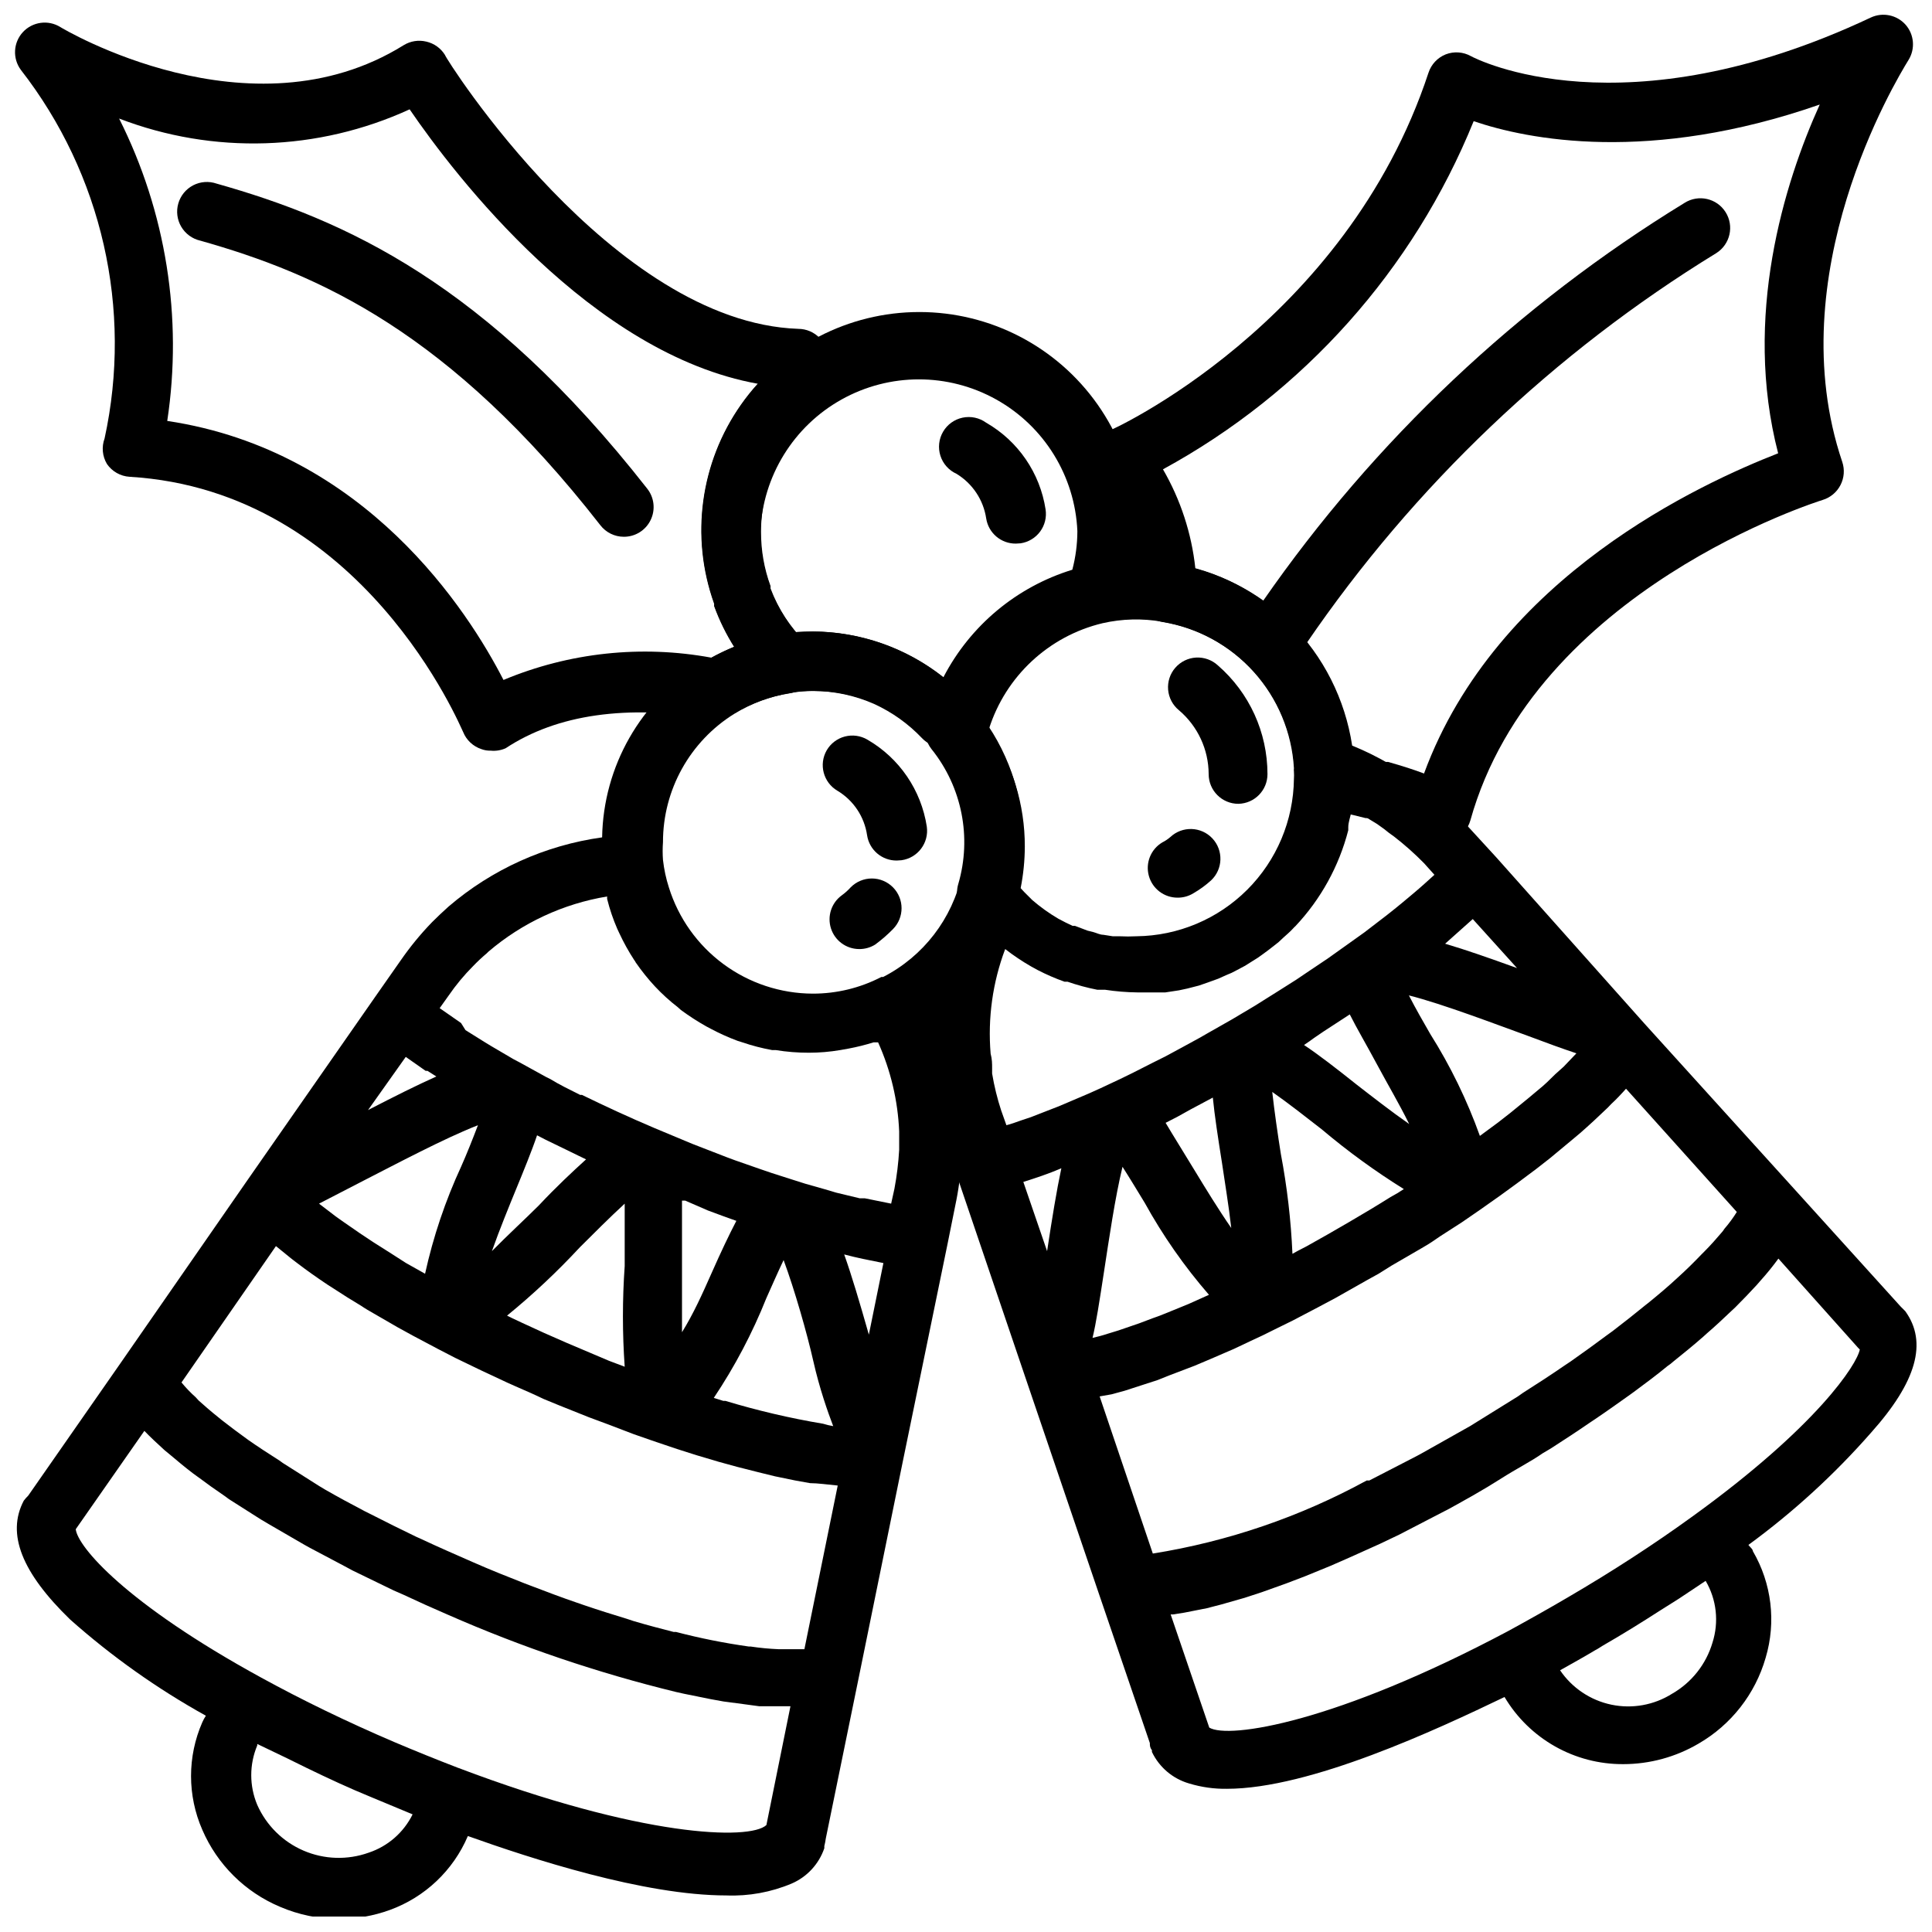
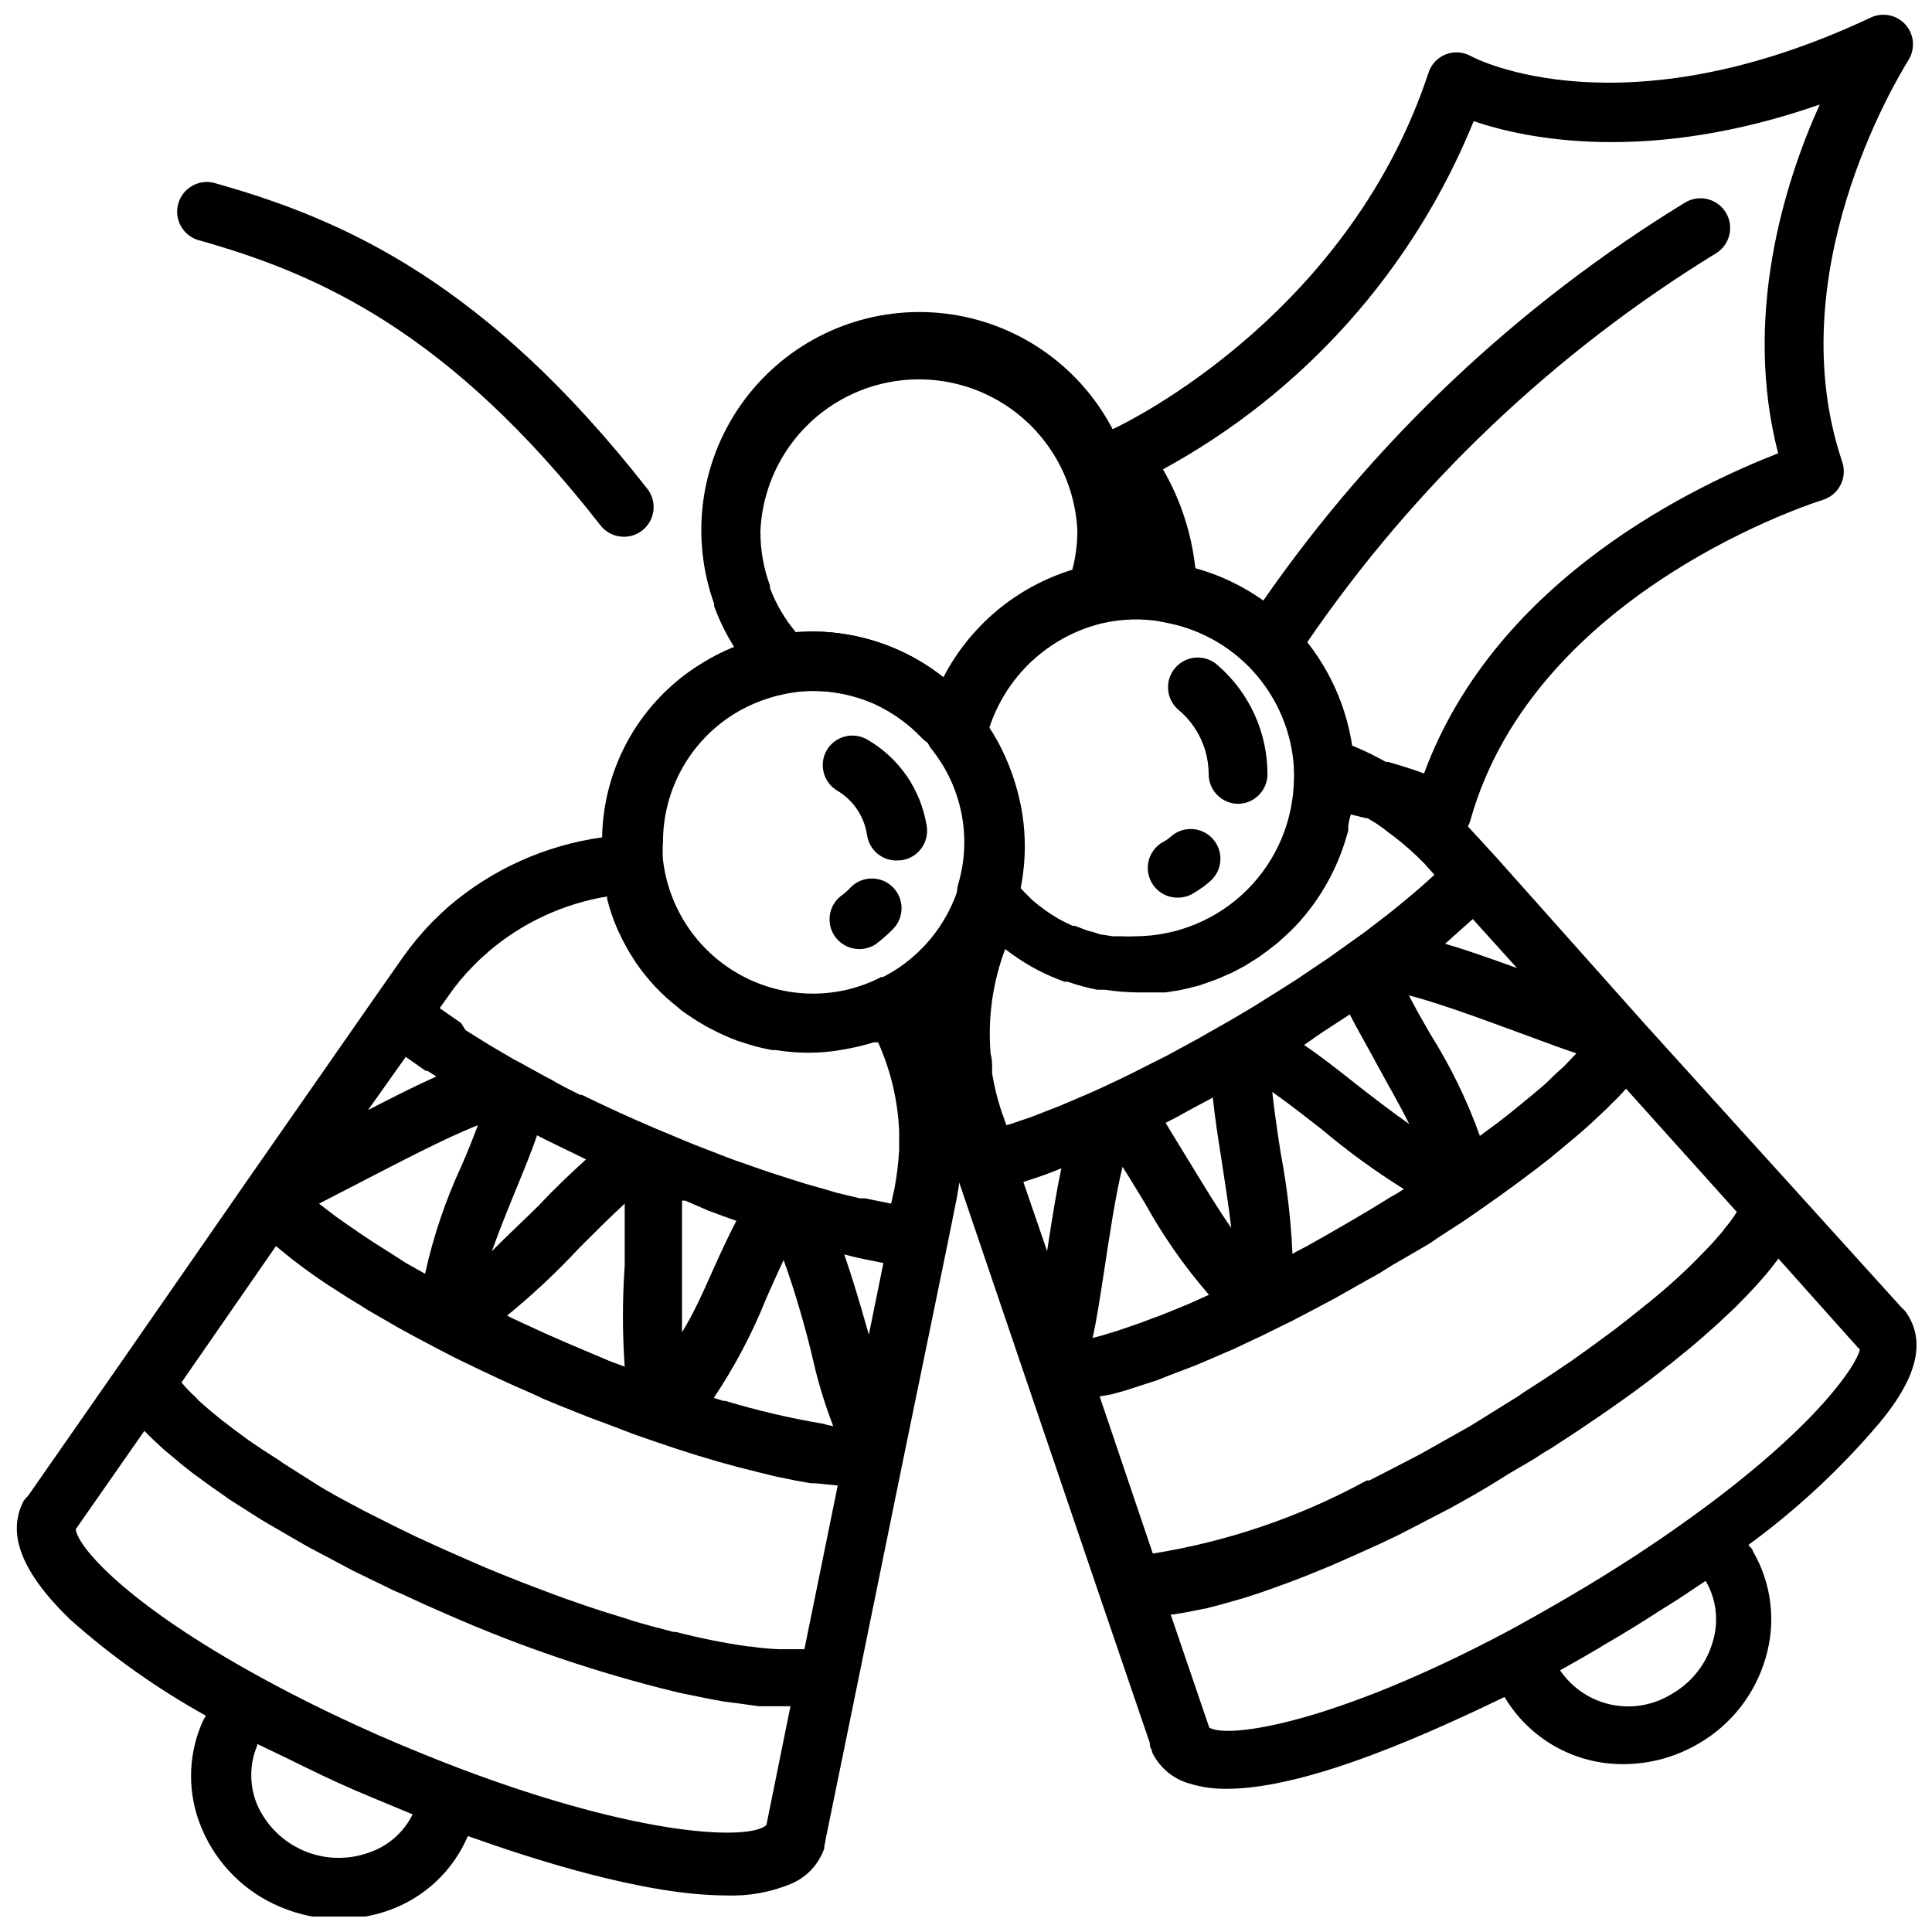
<svg xmlns="http://www.w3.org/2000/svg" width="800px" height="800px" version="1.1" viewBox="144 144 512 512">
  <defs>
    <clipPath id="d">
      <path d="m432 148.09h219v219.91h-219z" />
    </clipPath>
    <clipPath id="c">
      <path d="m148.09 149h215.91v194h-215.91z" />
    </clipPath>
    <clipPath id="b">
      <path d="m148.09 311h267.91v340.9h-267.91z" />
    </clipPath>
    <clipPath id="a">
      <path d="m389 292h262.9v327h-262.9z" />
    </clipPath>
  </defs>
  <path d="m472.18 357.02c-4.348 0-7.871-3.523-7.871-7.871-0.02-6.519-2.898-12.707-7.871-16.926-1.652-1.344-2.688-3.301-2.871-5.422-0.184-2.121 0.5-4.231 1.898-5.836 1.395-1.609 3.383-2.586 5.508-2.703 2.129-0.117 4.211 0.633 5.777 2.074 8.348 7.25 13.141 17.758 13.145 28.812 0.004 4.289-3.426 7.785-7.715 7.871z" />
  <path d="m371.66 395.51c-3.406-0.023-6.41-2.231-7.445-5.469-1.039-3.242 0.121-6.785 2.879-8.781 0.859-0.621 1.652-1.336 2.359-2.125 1.48-1.488 3.492-2.328 5.59-2.328 2.102 0 4.113 0.84 5.59 2.328 3.051 3.07 3.051 8.031 0 11.102-1.461 1.488-3.039 2.859-4.723 4.094-1.277 0.789-2.75 1.199-4.25 1.18z" />
  <path d="m381.66 372.05c-3.926 0.043-7.281-2.812-7.871-6.691-0.715-4.922-3.606-9.258-7.871-11.809-3.723-2.191-4.984-6.965-2.836-10.707 1.051-1.809 2.781-3.125 4.805-3.656 2.023-0.531 4.176-0.234 5.981 0.824 8.477 4.902 14.266 13.383 15.746 23.062 0.605 4.305-2.391 8.285-6.691 8.895z" />
-   <path d="m413.22 288.06c-3.926 0.043-7.281-2.809-7.871-6.691-0.746-4.906-3.629-9.23-7.871-11.809-2.031-0.918-3.578-2.652-4.258-4.773-0.676-2.121-0.426-4.43 0.695-6.356 1.117-1.926 3-3.289 5.18-3.746 2.18-0.461 4.453 0.027 6.254 1.336 8.473 4.867 14.266 13.328 15.742 22.984 0.316 2.07-0.203 4.176-1.441 5.859-1.242 1.684-3.102 2.805-5.168 3.117z" />
  <path d="m394.09 342.06c-2.168 0.016-4.25-0.867-5.746-2.438-3.609-3.801-7.91-6.871-12.672-9.055-5.133-2.273-10.684-3.453-16.297-3.461-2.004-0.02-4.008 0.137-5.984 0.469-2.504 0.414-5.055-0.406-6.848-2.203-5.922-5.852-10.469-12.953-13.305-20.781 0.027-0.211 0.027-0.422 0-0.629-6.34-17.699-3.672-37.375 7.148-52.75 10.824-15.371 28.449-24.52 47.25-24.52 18.797 0 36.422 9.148 47.246 24.52 10.82 15.375 13.488 35.051 7.148 52.75-0.918 2.559-3.09 4.461-5.746 5.035-14.121 3.113-25.641 13.293-30.465 26.926-0.895 2.586-3.07 4.527-5.746 5.113-1.652 0-3.305 0.629-5.039 0.867zm-34.715-30.699c12.574 0.059 24.77 4.324 34.637 12.125 7.102-13.703 19.414-23.973 34.164-28.5 0.883-3.34 1.332-6.777 1.34-10.23-0.633-14.574-8.773-27.777-21.508-34.887-12.734-7.109-28.246-7.109-40.98 0-12.738 7.109-20.875 20.312-21.508 34.887-0.027 4.91 0.828 9.789 2.519 14.402v0.633c1.598 4.269 3.914 8.238 6.848 11.727z" />
  <g clip-path="url(#d)">
    <path d="m648.99 150.54c-2.316-2.598-6.062-3.363-9.211-1.891-65.652 30.938-104.54 11.02-105.96 10.234-2.051-1.148-4.504-1.32-6.691-0.473-2.172 0.867-3.844 2.656-4.566 4.879-21.965 66.598-84.387 95.016-85.02 95.016-2.231 0.973-3.887 2.918-4.484 5.277-0.598 2.352-0.074 4.852 1.414 6.769 6.922 8.883 10.812 19.754 11.102 31.016 0.133 3.723 2.859 6.848 6.531 7.477 9.367 1.539 17.934 6.223 24.285 13.273 6.352 7.055 10.113 16.059 10.668 25.535-0.039 0.316-0.039 0.633 0 0.945 0.047 0.629 0.047 1.262 0 1.891-0.039 3.949 2.859 7.316 6.769 7.871 4.059 0.586 8.078 1.402 12.047 2.441h0.945-0.004c5.422 1.332 10.699 3.203 15.746 5.59 1.102 0.531 2.316 0.801 3.543 0.785 1.086-0.016 2.16-0.258 3.148-0.707 2.144-0.941 3.762-2.789 4.406-5.039 17.082-61.246 92.652-84.703 93.363-84.938 2.043-0.621 3.746-2.039 4.723-3.938 0.984-1.898 1.156-4.113 0.473-6.141-16.766-49.594 14.012-100.76 17.555-106.51 1.836-2.953 1.516-6.762-0.785-9.367zm-33.773 113.59c-20.074 7.871-74.547 32.434-93.836 84.859-2.676-1.023-5.902-2.047-9.523-3.07h-0.945c-2.754-0.789-5.59-1.418-8.422-1.969-1.203-10.785-5.465-21-12.281-29.441 28.516-41.754 65.535-77.004 108.64-103.44 3.672-2.328 4.766-7.191 2.438-10.863-2.324-3.676-7.188-4.766-10.863-2.441-44.148 27.031-82.191 62.953-111.7 105.48-5.406-3.953-11.488-6.887-17.949-8.656-0.992-9.242-3.918-18.176-8.578-26.215 37.281-20.316 66.379-52.918 82.34-92.262 14.328 4.883 46.523 11.336 91.711-4.406-9.449 20.859-20.391 56.285-11.023 92.418z" />
  </g>
  <g clip-path="url(#c)">
-     <path d="m274.05 342.93c-0.832 0.031-1.66-0.105-2.441-0.395-2.223-0.719-4.012-2.394-4.879-4.562-0.551-0.945-26.371-63.922-88.402-67.621-2.41-0.152-4.613-1.402-5.984-3.387-1.223-2.043-1.457-4.535-0.629-6.769 7.465-34.246-0.668-70.035-22.199-97.691-2.234-3.035-2.004-7.227 0.551-9.996 2.559-2.762 6.719-3.324 9.918-1.34 0.473 0.316 50.301 30.148 91 4.801 1.789-1.098 3.941-1.438 5.984-0.945 2.062 0.469 3.848 1.746 4.957 3.543 0 0.707 44.32 70.848 93.598 72.578l0.004 0.004c2.172-0.004 4.246 0.891 5.738 2.469 1.492 1.582 2.262 3.707 2.133 5.875v6.926c0.125 2.481-0.926 4.871-2.836 6.457-9.457 7.949-14.906 19.684-14.879 32.039-0.023 4.914 0.828 9.793 2.519 14.406v0.629c2.043 5.422 5.238 10.34 9.367 14.406 2.121 2.09 2.879 5.195 1.961 8.023-0.914 2.832-3.348 4.906-6.289 5.359-5.379 0.852-10.543 2.75-15.191 5.59-1.617 1.012-3.547 1.402-5.434 1.102-22.516-3.699-40.934-1.18-54.633 7.871-1.234 0.543-2.59 0.762-3.934 0.629zm-85.727-87.379c52.586 7.871 79.824 50.539 89.109 68.645 17.406-7.277 36.555-9.328 55.105-5.906 1.965-1.078 3.988-2.051 6.062-2.91-2.117-3.41-3.887-7.023-5.273-10.785 0.027-0.211 0.027-0.422 0-0.629-3.535-9.848-4.324-20.469-2.285-30.73 2.039-10.262 6.828-19.773 13.855-27.523-44.082-7.871-80.293-55.105-92.34-72.738-24.289 11.145-52.043 12.023-76.988 2.441 12.441 24.75 16.898 52.75 12.754 80.137z" />
-   </g>
+     </g>
  <path d="m309.31 286.25c-2.438-0.004-4.731-1.137-6.219-3.07-39.91-51.168-74.547-66.52-106.04-75.414v0.004c-2.106-0.488-3.918-1.816-5.016-3.676-1.098-1.859-1.383-4.09-0.785-6.164 0.594-2.078 2.016-3.816 3.93-4.816 1.918-0.996 4.156-1.164 6.199-0.461 34.008 9.605 71.398 26.293 114.14 80.848 1.875 2.371 2.227 5.609 0.898 8.332-1.324 2.719-4.09 4.438-7.117 4.418z" />
  <g clip-path="url(#b)">
    <path d="m413.07 382.36c1.422-4.938 2.137-10.051 2.125-15.191 0.039-12.555-4.211-24.746-12.043-34.559-1.18-1.418-2.281-2.754-3.387-3.856-10.527-11.059-25.113-17.344-40.383-17.398-2.848-0.008-5.688 0.203-8.5 0.629-7.465 1.195-14.609 3.871-21.02 7.871-16.059 9.848-25.977 27.219-26.293 46.055-15.043 2.086-29.168 8.453-40.699 18.34-1.496 1.34-2.914 2.676-4.41 4.172h0.004c-3.027 3.129-5.789 6.5-8.266 10.078l-6.613 9.445-34.008 48.805-33.691 48.574-24.402 35.027c-0.426 0.418-0.82 0.867-1.184 1.34-4.644 8.816-0.473 19.129 12.281 31.488 11.02 9.793 23.086 18.348 35.977 25.504-0.363 0.551-0.68 1.133-0.945 1.734-3.981 9.082-3.981 19.414 0 28.496 3.961 9.191 11.324 16.496 20.547 20.387 4.969 2.148 10.328 3.246 15.742 3.227 4.562-0.004 9.094-0.801 13.383-2.359 9.32-3.379 16.82-10.48 20.703-19.602 16.766 5.984 46.68 15.742 68.488 15.742 5.934 0.234 11.844-0.844 17.316-3.148 4.078-1.758 7.223-5.16 8.66-9.367v-0.551c0.168-0.676 0.301-1.355 0.395-2.047l8.656-42.273 11.652-57.152 11.965-58.176 2.281-11.336 0.004 0.004c0.84-4.258 1.34-8.574 1.492-12.91v-2.125-4.566c-0.504-10.465-3.043-20.734-7.477-30.227 10.426-7.273 18.062-17.879 21.648-30.074zm-150.2 25.508c1.938-2.816 4.121-5.453 6.535-7.871 1.148-1.191 2.356-2.32 3.621-3.387l0.395-0.395c8.961-7.66 19.852-12.723 31.488-14.641-0.035 0.234-0.035 0.473 0 0.707 0.672 2.695 1.57 5.328 2.676 7.875l0.551 1.18c1.141 2.453 2.453 4.82 3.934 7.086 0.16 0.191 0.293 0.402 0.395 0.629 1.551 2.246 3.262 4.375 5.117 6.375 1.871 1.996 3.898 3.84 6.062 5.512l0.789 0.707h-0.004c2.141 1.578 4.375 3.027 6.691 4.332l1.18 0.629h0.004c2.312 1.234 4.703 2.312 7.16 3.227l1.258 0.395h0.004c2.566 0.879 5.199 1.562 7.871 2.047h0.945c2.914 0.477 5.863 0.711 8.816 0.707 2.797 0 5.586-0.238 8.344-0.707l2.203-0.395c2.238-0.422 4.445-0.973 6.613-1.652h1.184c3.348 7.441 5.246 15.461 5.586 23.613v3.543 1.34c-0.195 3.461-0.617 6.906-1.258 10.312l-0.867 3.938-7.008-1.418h-1.34l-6.219-1.496-2.914-0.867-5.273-1.496-3.227-1.023-5.668-1.812-2.992-1.023-6.769-2.363-2.125-0.789-9.133-3.543-9.996-4.172c-6.691-2.832-13.145-5.824-19.285-8.816h-0.473c-2.832-1.418-5.59-2.754-7.871-4.172l-1.258-0.629-6.848-3.777-1.652-0.867-5.902-3.465-1.812-1.102-5.039-3.148-1.18-1.883-4.41-3.07-1.258-0.867zm103.12 129.89-8.816 43.297h-6.852c-2.477-0.102-4.945-0.34-7.398-0.707h-0.473c-6.496-0.914-12.938-2.199-19.285-3.859h-0.629c-3.387-0.867-7.008-1.812-10.707-2.914l-1.652-0.551c-3.621-1.102-7.398-2.281-11.336-3.621l-2.047-0.707c-3.938-1.34-7.871-2.832-12.203-4.488l-1.652-0.629c-4.41-1.73-8.973-3.543-13.617-5.59s-9.211-4.016-13.539-6.062l-1.574-0.707c-4.094-1.969-7.871-3.856-11.73-5.824l-1.891-0.945c-3.621-1.891-7.086-3.777-10.391-5.668l-1.574-0.945-9.684-6.137-0.867-0.629c-2.992-1.891-5.746-3.699-8.344-5.512-2.519-1.812-4.801-3.543-6.926-5.195l-0.867-0.707c-1.969-1.574-3.699-3.07-5.273-4.488l-0.789-0.867c-1.359-1.211-2.621-2.527-3.777-3.938l25.031-36.133 4.172 3.387 1.652 1.258c2.363 1.812 5.039 3.699 7.871 5.59l1.73 1.102c2.281 1.496 4.644 2.992 7.164 4.488 1.023 0.707 2.125 1.34 3.227 1.969l6.535 3.777 4.016 2.203 6.535 3.465 4.566 2.363 6.848 3.305 4.879 2.281c2.754 1.34 5.59 2.519 8.422 3.777l3.387 1.574 4.016 1.652 7.871 3.148 5.512 2.047 6.375 2.441 5.434 1.891 6.062 2.047 5.195 1.652 5.824 1.73 4.879 1.34 5.59 1.418 4.488 1.102 5.352 1.102 3.938 0.707c1.969 0.004 4.883 0.398 7.324 0.633zm-114.46-113.67 5.273 3.699h0.473l2.363 1.496c-5.117 2.281-11.098 5.273-18.105 8.895zm42.273 24.48 3.543 1.73 1.969 0.945c-3.543 3.227-7.871 7.242-12.516 12.203-3.465 3.465-8.266 7.871-12.438 12.121 1.969-5.59 4.644-12.121 6.453-16.531 1.812-4.41 4.172-10.156 5.512-14.168l2.125 1.102zm37.785 16.215 4.25 1.574 3.305 1.18c-1.969 3.777-4.094 8.266-6.535 13.777s-4.801 10.785-7.871 15.742v-17.32-17.555h0.867zm30.543 56.52v0.004c-8.75-1.465-17.402-3.492-25.898-6.059h-0.551l-2.519-0.789c5.555-8.305 10.227-17.172 13.934-26.449 1.34-2.992 2.992-6.769 4.566-10.078 2.914 7.871 6.219 19.445 7.871 26.766 1.652 7.32 3.856 13.539 5.273 17.238l0.004 0.004c-0.906-0.148-1.801-0.359-2.68-0.633zm-68.094-21.492c-4.016-1.73-7.871-3.465-11.73-5.273l-2.519-1.18-1.418-0.707 0.004 0.004c6.84-5.582 13.285-11.633 19.289-18.105 3.543-3.543 7.871-7.871 11.887-11.57v16.531c-0.625 8.883-0.625 17.801 0 26.684l-4.172-1.574zm-46.367-23.617-4.723-2.992-3.539-2.352-4.328-2.992c-0.945-0.707-1.969-1.34-2.832-2.047l-3.703-2.832 12.043-6.219c7.871-4.016 21.332-11.18 30.07-14.562-1.34 3.543-3.07 7.871-4.41 10.863l0.004-0.004c-4.223 9.125-7.445 18.68-9.605 28.496l-5.039-2.832zm130.44 2.527-3.856 18.973c-2.441-8.582-4.566-15.742-6.535-21.254l2.519 0.629 2.441 0.551zm-136.42 156.26c-5.609 2.004-11.773 1.809-17.246-0.543-5.477-2.352-9.859-6.684-12.273-12.129-2.117-5.035-2.117-10.711 0-15.746v-0.395l7.871 3.777 5.117 2.519c5.668 2.754 11.414 5.434 17.398 7.871l10.785 4.488v0.004c-2.367 4.809-6.562 8.469-11.652 10.152zm23.617-22.516c-5.512-2.125-11.18-4.41-16.926-6.848-12.516-5.352-24.324-11.098-35.109-17.004-36.133-19.758-48.727-34.793-49.199-39.359l18.184-26.055c1.574 1.652 3.465 3.387 5.352 5.117l1.34 1.102c1.969 1.652 4.016 3.387 6.297 5.117l1.418 1.023c2.203 1.652 4.41 3.227 6.848 4.879l1.18 0.867 8.422 5.352 2.125 1.258 9.367 5.434 1.418 0.789 9.367 4.961 2.047 1.102 10.863 5.273 2.519 1.102c3.856 1.812 7.871 3.621 11.887 5.352h0.004c19.516 8.574 39.746 15.422 60.457 20.469l2.125 0.473 7.008 1.418 3.465 0.629 5.352 0.707 4.094 0.551h8.266l-6.375 31.488h-0.004c-4.406 4.094-33.141 3.231-81.555-15.113zm112.25-209.55c-5.617 2.91-11.855 4.422-18.184 4.41-8.512-0.031-16.793-2.769-23.645-7.824-6.852-5.051-11.914-12.156-14.457-20.281-0.766-2.379-1.293-4.832-1.574-7.32-0.117-1.57-0.117-3.148 0-4.723-0.012-13.84 7.137-26.703 18.895-34.008 4.672-2.852 9.863-4.75 15.27-5.59 1.977-0.332 3.981-0.488 5.984-0.469 5.613 0.008 11.164 1.188 16.293 3.461 4.828 2.223 9.184 5.348 12.832 9.211 0.789 0.789 1.574 1.73 2.281 2.598h0.004c7.41 9.426 10.223 21.672 7.664 33.387-2.559 11.715-10.223 21.672-20.891 27.148z" />
  </g>
  <path d="m456.12 381.89c1.477 0.004 2.922-0.406 4.172-1.184 1.664-0.961 3.223-2.094 4.644-3.383 3.176-2.981 3.332-7.965 0.355-11.141-2.977-3.172-7.965-3.332-11.141-0.355-0.645 0.559-1.359 1.035-2.125 1.418-3.059 1.816-4.523 5.461-3.562 8.891 0.957 3.43 4.098 5.785 7.656 5.754z" />
  <g clip-path="url(#a)">
    <path d="m648.91 491.47-1.18-1.18-28.496-31.488-39.359-43.453-39.359-44.16-7.871-8.582-0.004-0.004c-2.918-3.25-6.106-6.25-9.523-8.973l-1.34-0.945-3.699-2.832h-0.395c-1.441-1.004-2.938-1.926-4.484-2.758l-0.707-0.473h-0.004c-3.258-1.922-6.652-3.606-10.152-5.035-1.863-12.281-7.598-23.645-16.375-32.434-8.465-8.371-19.34-13.879-31.094-15.746-7.312-1.277-14.805-1.09-22.043 0.551-19.324 4.211-35.117 18.07-41.801 36.684-0.691 1.711-1.246 3.477-1.652 5.277-0.523 2.316 0.023 4.746 1.496 6.609 8.066 10.039 10.711 23.387 7.086 35.742-0.438 1.461-0.438 3.019 0 4.484-0.867 1.812-1.73 3.699-2.598 5.824v0.004c-4.586 11.379-6.445 23.668-5.434 35.895 0 1.625 0.156 3.281 0.473 4.961v1.496c0.715 4.301 1.766 8.535 3.148 12.672l3.699 10.941 19.129 56.363 18.734 55.105 13.617 39.91c0 0.629 0 1.18 0.551 1.891v0.473h0.004c1.938 4.059 5.519 7.094 9.84 8.344 3.238 0.988 6.613 1.465 9.996 1.418 22.121 0 55.734-15.742 73.602-24.324h0.004c6.594 11.098 18.578 17.867 31.488 17.789 7.004-0.008 13.879-1.883 19.914-5.43 8.652-4.996 15.031-13.152 17.793-22.75 2.832-9.484 1.605-19.719-3.387-28.262 0-0.551-0.789-1.102-1.18-1.652 11.895-8.699 22.797-18.676 32.512-29.758 12.043-13.461 15.035-23.93 9.051-32.195zm-97.059-58.805-2.914 2.441-4.723 3.856-3.227 2.519-4.801 3.543h-0.004c-3.387-9.453-7.793-18.508-13.145-27-1.73-2.992-3.938-6.848-5.668-10.234 9.055 2.281 23.617 7.871 31.488 10.707 4.801 1.812 9.133 3.387 12.91 4.644l-3.387 3.543-2.281 2.047c-1.34 1.336-2.758 2.754-4.25 3.934zm-39.359 28.574c-3.621 2.281-7.32 4.488-11.098 6.691-3.777 2.203-7.477 4.328-11.18 6.375l-2.281 1.18-1.418 0.789h-0.004c-0.387-8.879-1.414-17.719-3.07-26.449-0.789-4.961-1.73-11.414-2.281-16.453 4.172 2.914 9.289 6.926 13.227 9.996l-0.004 0.004c6.828 5.762 14.062 11.023 21.648 15.742l-1.73 1.102zm-57.391 29.914c-1.969 0.789-3.777 1.574-5.668 2.203l-3.543 1.34-5.512 1.891-2.832 0.867c-1.418 0.473-2.676 0.789-4.016 1.102 0.945-3.856 1.812-9.523 3.07-17.711 1.258-8.188 2.914-19.602 4.879-27.629 1.969 3.07 4.094 6.613 5.824 9.445l0.004-0.004c4.816 8.738 10.543 16.945 17.082 24.48l-5.434 2.441zm4.41-53.137 5.902-3.148c0.473 4.801 1.34 10.469 2.441 17.398 0.707 4.879 1.812 11.492 2.441 17.16-3.387-4.879-7.086-10.941-9.523-14.957-3.148-5.195-5.824-9.445-7.871-12.91l3.07-1.574zm35.426-20.781 6.769-4.41c1.891 3.777 4.328 7.871 7.242 13.305 2.914 5.434 5.824 10.312 8.5 15.742-4.644-3.227-9.996-7.398-13.855-10.391-5.434-4.328-9.996-7.871-14.012-10.547l1.496-1.023c1.574-1.18 2.754-1.887 3.856-2.676zm39.359-29.676 11.73 12.988c-7.398-2.676-13.699-4.879-19.051-6.453l6.613-5.902zm-28.969-27.395 3.621 2.203 0.551 0.395c0.898 0.609 1.766 1.266 2.598 1.965l1.418 1.023h-0.004c2.781 2.156 5.41 4.496 7.875 7.008l2.754 3.07c-1.73 1.574-3.543 3.227-5.512 4.879-1.969 1.652-4.016 3.387-6.219 5.117l-1.102 0.867-5.746 4.41-1.652 1.18-5.746 4.094-2.203 1.574-5.512 3.699-2.914 1.969-4.723 2.992-4.016 2.519-2.125 1.34-6.219 3.699-6.375 3.621-2.047 1.18-4.328 2.363-4.801 2.598-3.465 1.73-5.273 2.676-3.227 1.574-5.195 2.441-3.148 1.418-4.801 2.047-3.148 1.34-4.25 1.652-3.227 1.258-2.598 0.867c-1.34 0.473-2.598 0.945-3.856 1.258l-1.34-3.777-0.008-0.004c-1.066-3.238-1.879-6.555-2.441-9.918v-1.418c0-1.18 0-2.363-0.395-3.856-0.785-9.41 0.531-18.875 3.859-27.711 2.195 1.711 4.512 3.262 6.926 4.644l1.73 0.945c2.289 1.184 4.656 2.207 7.086 3.07h0.789c2.57 0.891 5.199 1.602 7.871 2.125h2.047c2.84 0.434 5.707 0.672 8.582 0.707h5.59 1.812l3.621-0.551 2.203-0.473 3.07-0.789 2.281-0.789 2.832-1.023 2.281-1.023v0.004c0.871-0.328 1.711-0.723 2.519-1.18l2.363-1.258 2.125-1.34c0.816-0.48 1.605-1.004 2.363-1.574l1.812-1.34 2.519-1.969 1.258-1.18c0.867-0.789 1.812-1.574 2.598-2.441h-0.004c0.191-0.227 0.402-0.438 0.633-0.629 6.742-7.156 11.562-15.902 14.012-25.426v-0.789c0-1.34 0.551-2.676 0.789-4.016l-0.004 0.004c0.031-0.289 0.031-0.578 0-0.867 0.793 0.332 1.555 0.727 2.285 1.18zm-69.117-51.012c5.168-1.176 10.52-1.309 15.742-0.395 9.367 1.539 17.93 6.219 24.285 13.273 6.352 7.055 10.113 16.059 10.668 25.535-0.039 0.312-0.039 0.633 0 0.945 0.043 0.629 0.043 1.262 0 1.891-0.125 11.027-4.559 21.566-12.355 29.363-7.797 7.801-18.34 12.234-29.367 12.355-1.496 0.078-2.992 0.078-4.488 0h-1.812l-2.519-0.395c-0.867 0-1.73-0.473-2.598-0.707l-1.574-0.395-3.305-1.258h-0.629c-1.258-0.578-2.519-1.207-3.777-1.891-2.457-1.438-4.773-3.098-6.926-4.957l-2.125-2.125-0.945-1.023c0.719-3.629 1.09-7.32 1.102-11.023 0.023-11.086-3.297-21.922-9.527-31.094 4.414-14.016 15.859-24.684 30.152-28.102zm-10.941 144.45c-1.258 5.902-2.441 13.145-3.777 21.965l-6.297-18.344c3.223-1.023 6.609-2.125 10.074-3.621zm13.305 59.906 3.465-0.945 8.738-2.832 3.148-1.258 6.613-2.519 4.094-1.73 6.375-2.754 4.488-2.125c2.098-0.945 4.227-1.969 6.375-3.07l4.801-2.363 6.613-3.465 4.723-2.519 8.344-4.723 2.992-1.652 3.387-2.125c2.598-1.496 5.117-2.992 7.871-4.566 2.754-1.574 3.387-2.125 5.039-3.227l5.746-3.699 4.801-3.305 5.352-3.777 4.328-3.148 5.273-3.938 3.621-2.832 5.59-4.644 2.441-2.047c2.519-2.203 4.801-4.328 6.926-6.375 0.629-0.551 1.102-1.18 1.73-1.73 0.629-0.551 2.441-2.441 3.465-3.621l29.363 32.668v-0.008c-0.984 1.578-2.09 3.078-3.305 4.484-0.184 0.309-0.395 0.598-0.633 0.867-1.418 1.652-2.914 3.387-4.723 5.195l-0.707 0.707c-1.891 1.969-3.938 4.016-6.297 6.141-2.363 2.203-4.961 4.41-7.871 6.769l-0.707 0.551c-2.676 2.203-5.59 4.488-8.66 6.848l-1.418 1.023c-3.07 2.281-6.297 4.644-9.684 7.008l-1.652 1.102c-3.543 2.441-7.164 4.801-11.02 7.242l-1.34 0.945c-4.094 2.519-8.266 5.117-12.676 7.871l-13.145 7.398-1.18 0.629-12.359 6.375h-0.707l-0.004 0.008c-17.648 9.641-36.82 16.188-56.68 19.363l-14.09-41.645zm159.25 65.809v0.004c-1.691 5.723-5.527 10.574-10.707 13.539-4.789 3.016-10.559 4.055-16.098 2.894-5.539-1.16-10.406-4.43-13.582-9.113 3.07-1.73 6.219-3.465 9.367-5.352l0.707-0.395 1.258-0.789c5.195-2.992 10.156-6.062 15.035-9.211l5.121-3.227 7.086-4.723c2.91 4.949 3.566 10.906 1.812 16.375zm-5.512-33.297c-9.996 7.242-21.02 14.406-32.746 21.254-5.352 3.148-10.707 6.141-15.742 8.895-45.816 24.402-74.234 28.734-79.352 25.664l-10.234-29.992h0.629l2.992-0.473 5.984-1.18 3.938-1.023 6.062-1.73 4.566-1.496 6.375-2.281 4.961-1.891 6.926-2.832 5.195-2.281 7.871-3.543 5.117-2.441 8.66-4.488 4.566-2.363c4.41-2.441 8.973-4.961 13.539-7.871 4.566-2.914 7.871-4.488 11.258-6.848l2.125-1.258c3.543-2.281 6.926-4.488 10.234-6.769l1.652-1.102c3.148-2.125 6.219-4.328 9.211-6.453l0.867-0.629c3.07-2.281 6.062-4.488 8.816-6.769l-0.008-0.008c0.609-0.402 1.191-0.848 1.734-1.34 2.754-2.203 5.352-4.328 7.871-6.535l0.867-0.789c2.281-1.969 4.41-3.938 6.453-5.902l1.102-1.023c2.047-2.047 3.938-4.016 5.746-5.984l1.023-1.18v0.004c1.676-1.859 3.25-3.805 4.723-5.824l21.098 23.617 0.473 0.473c-0.707 3.856-11.18 20.309-44.555 44.395z" />
  </g>
</svg>